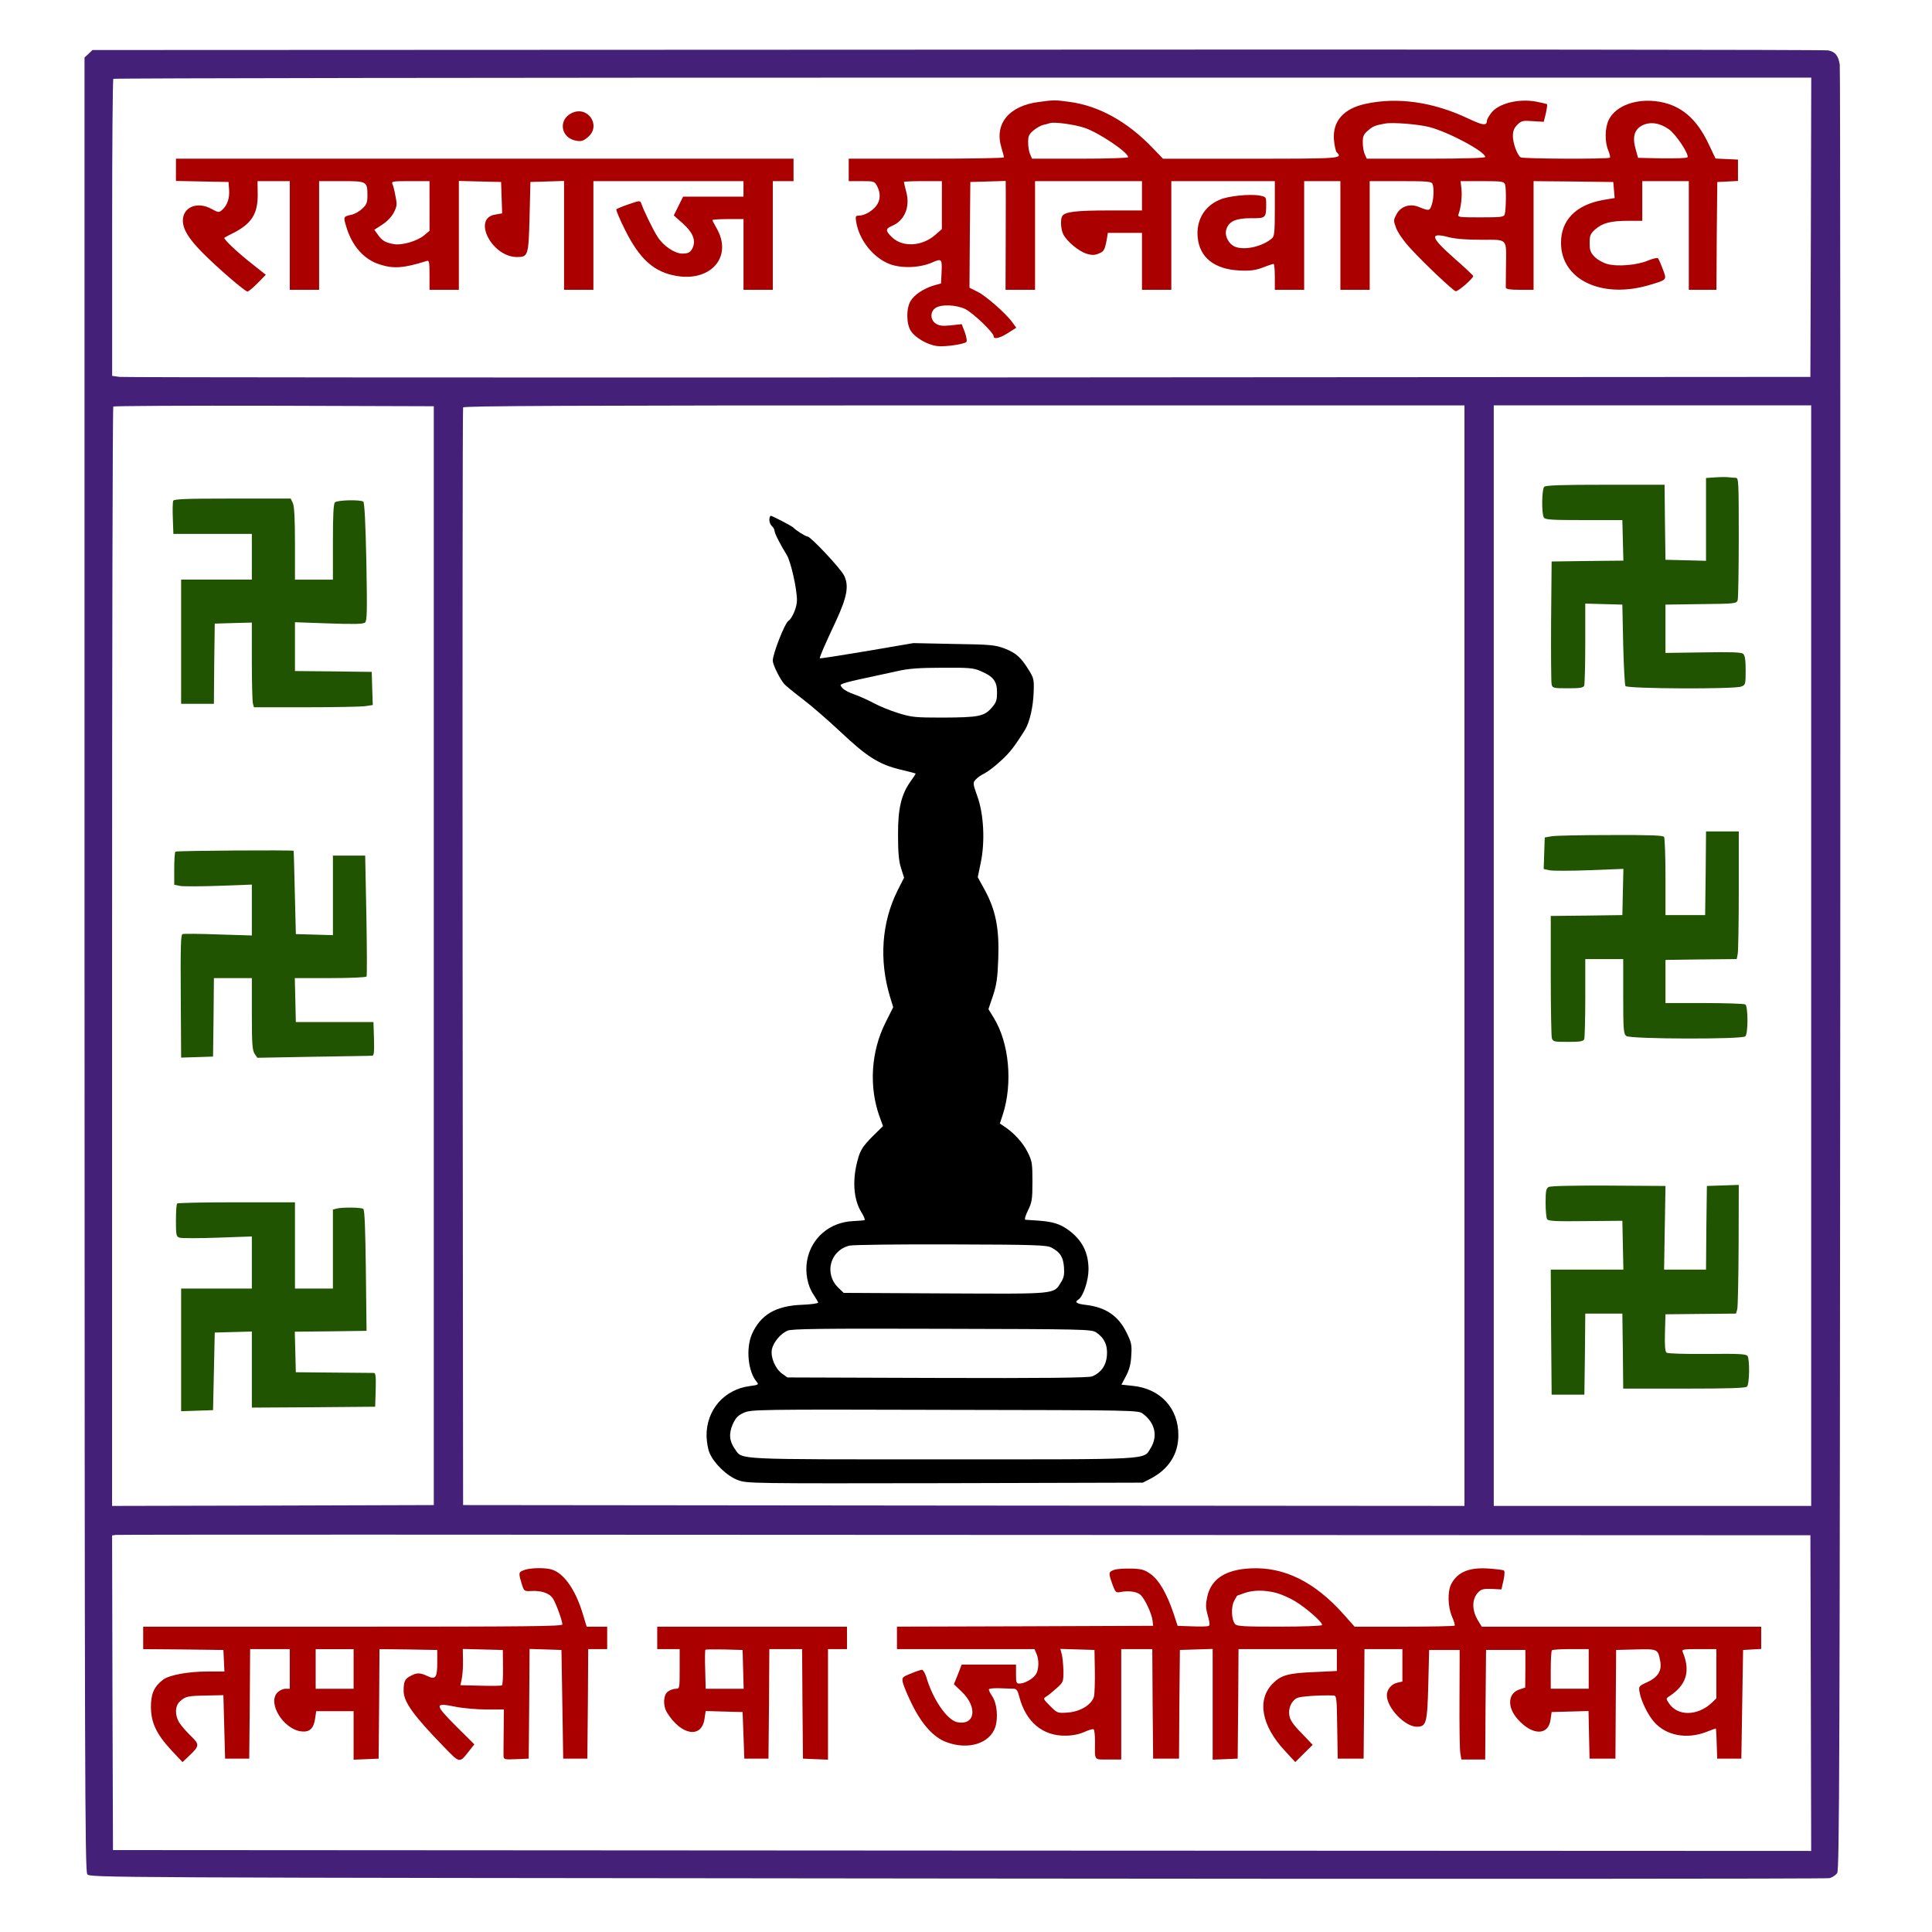
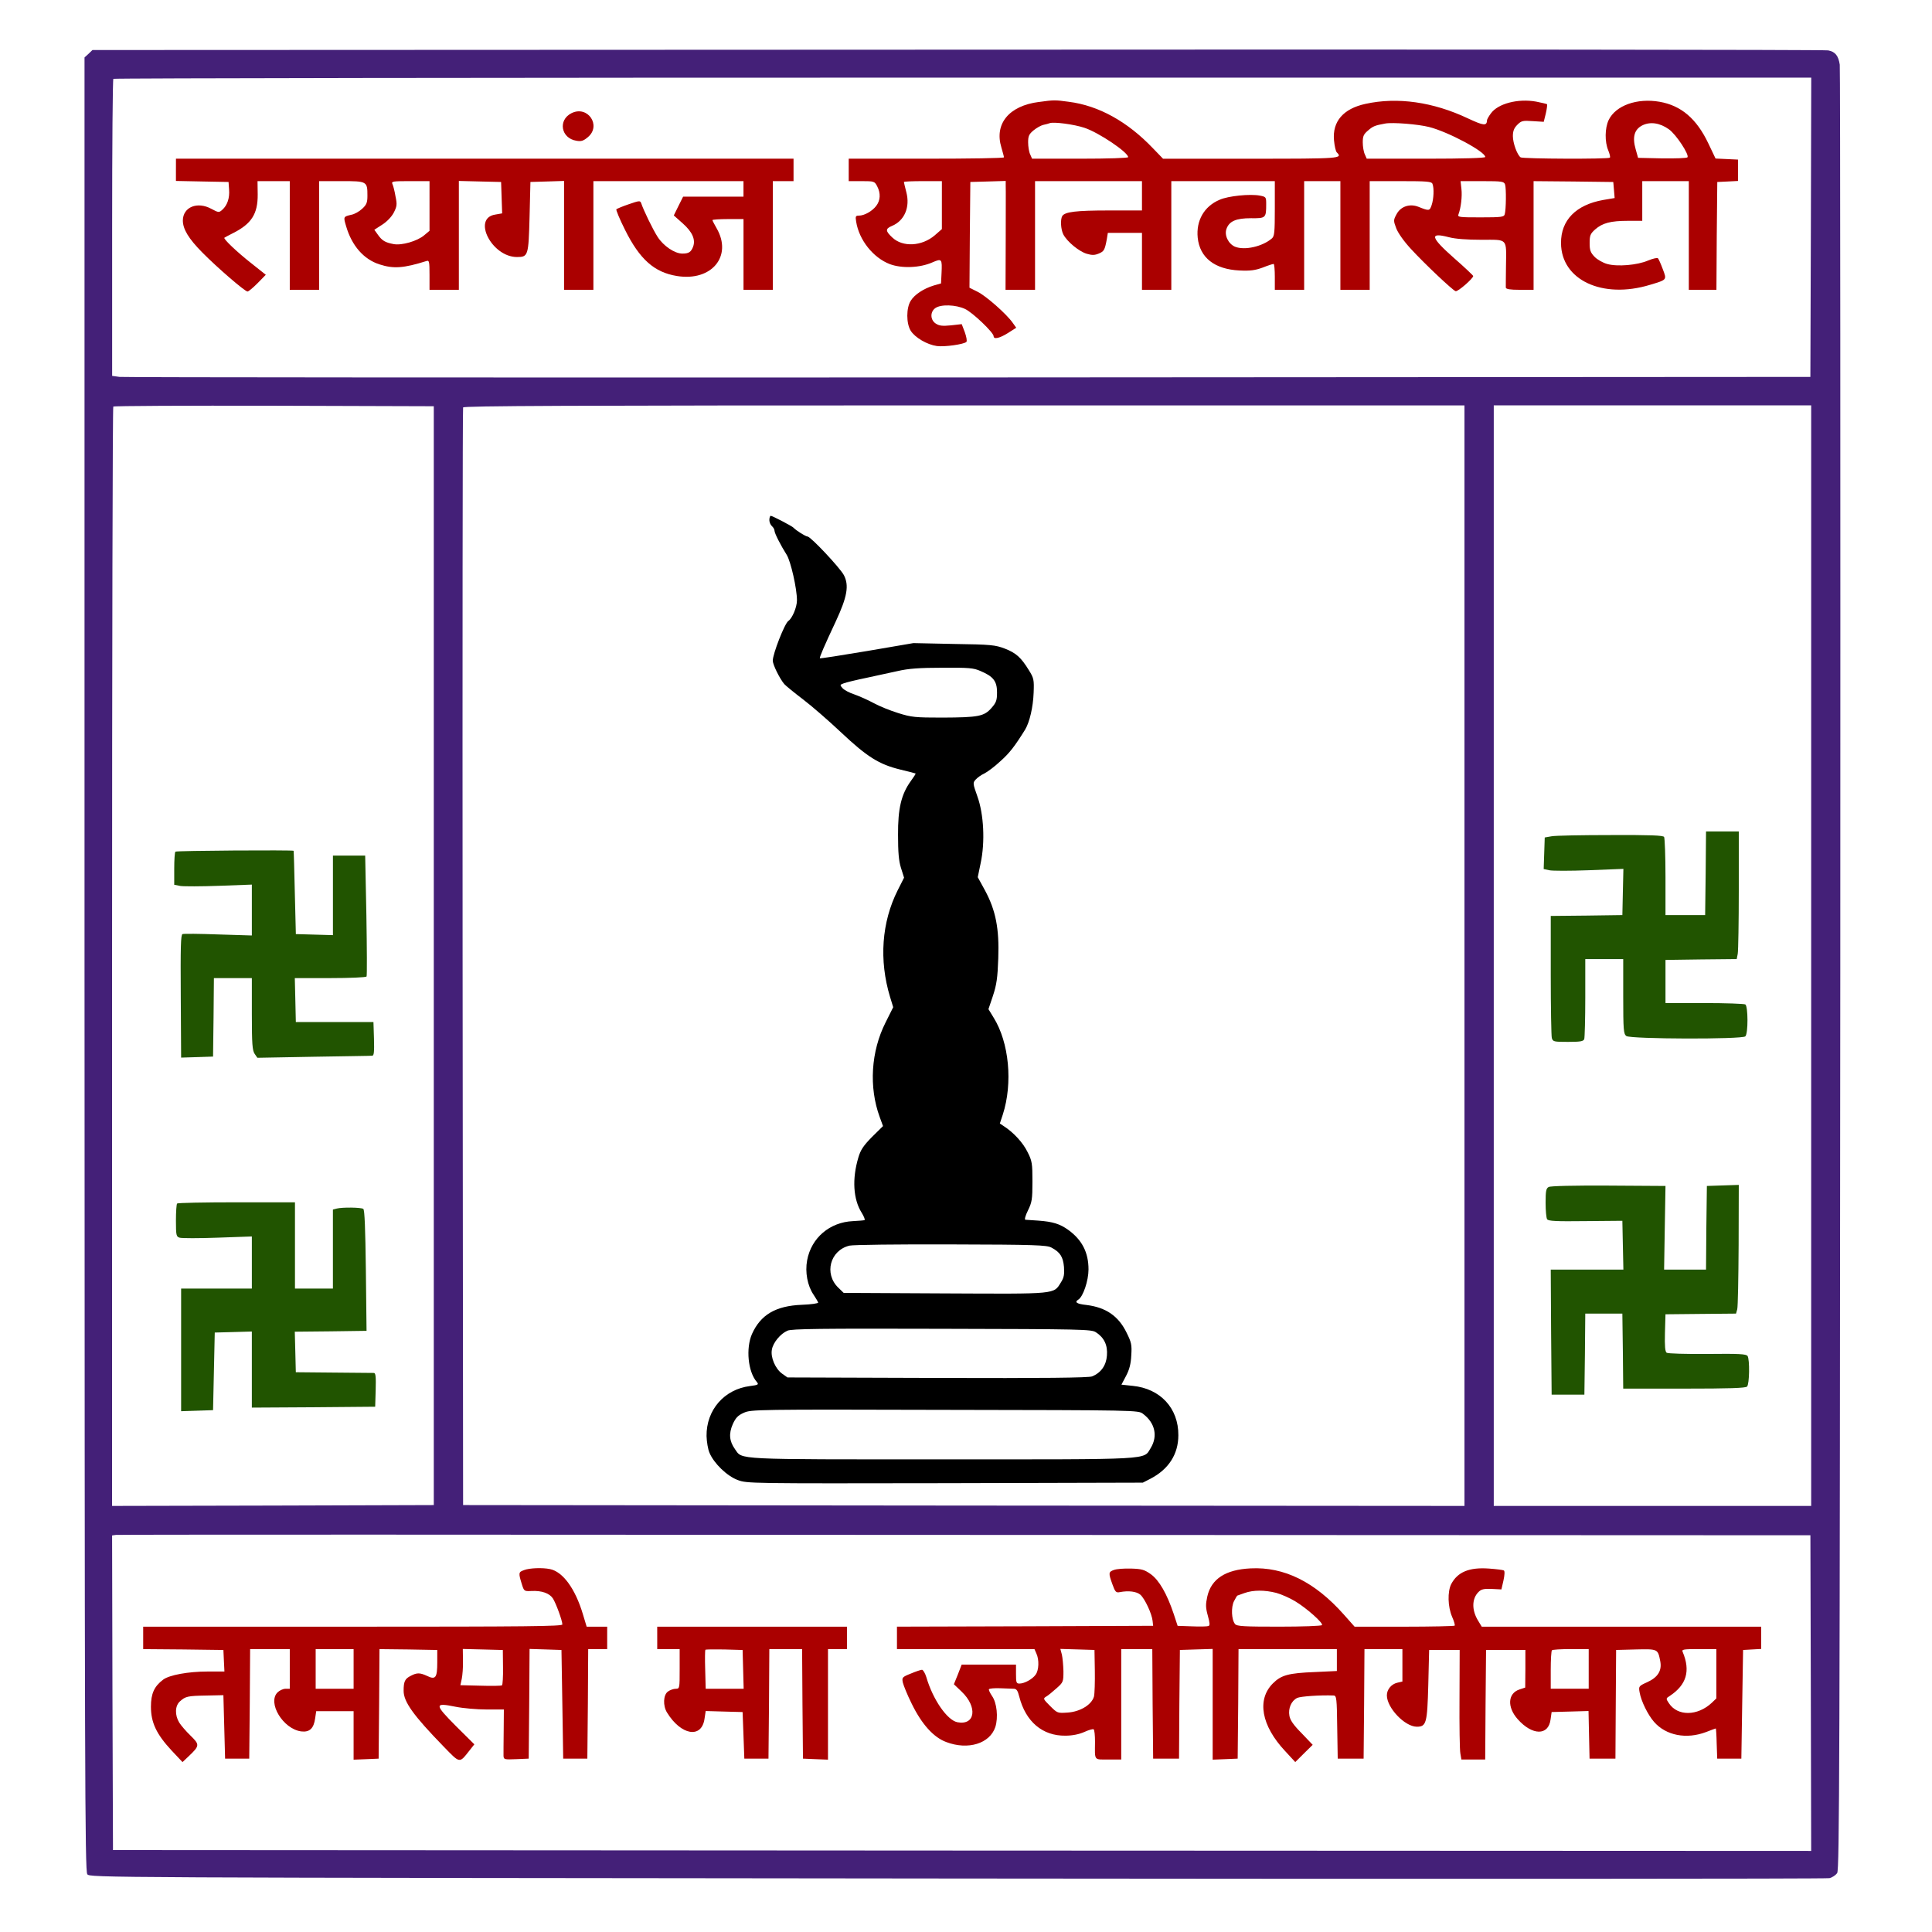
<svg xmlns="http://www.w3.org/2000/svg" width="256pt" height="256pt" version="1.1" viewBox="0 0 256 256">
  <g>
    <path d="m126.88 6.582-114.63 0.047-0.523 0.504-0.527 0.48v120.14c0.023 106.83 0.047 120.18 0.367 120.59 0.344 0.457 0.684 0.457 115.25 0.57 63.199 0.07 115.22 0.047 115.59-0.047 0.391-0.09 0.848-0.41 1.031-0.684 0.297-0.457 0.34-14.219 0.41-119.61 0.023-65.508 0-119.5-0.07-120-0.18-1.188-0.594-1.715-1.531-1.895-0.41-0.094-52.316-0.137-115.36-0.094zm113.07 23.52-0.066 19.84-111.54 0.07c-61.348 0.023-111.98 0-112.5-0.07l-0.984-0.137v-19.609c0-10.789 0.07-19.68 0.16-19.75 0.07-0.09 50.746-0.16 112.57-0.16h112.41zm-182.47 96.527v72.801l-21.301 0.066-21.328 0.047v-72.754c0-40.023 0.07-72.848 0.16-72.914 0.07-0.094 9.672-0.137 21.305-0.113l21.164 0.066zm136.57 0v72.914l-66.332-0.047-66.355-0.066-0.066-72.574c-0.023-39.906 0-72.707 0.066-72.867 0.07-0.207 13.578-0.273 66.398-0.273h66.289zm45.941 0v72.914h-42.059v-145.83h42.059zm-0.047 97.715 0.047 20.914-112.5-0.047-112.52-0.066-0.07-20.848-0.047-20.844 0.504-0.07c0.297-0.047 50.926-0.047 112.53 0l112 0.047z" fill="#442078" />
    <path d="m137.67 13.508c-3.977 0.504-5.941 2.902-4.981 6.035 0.18 0.617 0.34 1.211 0.34 1.305 0 0.113-4.617 0.18-10.285 0.18h-10.285v2.973h1.715c1.645 0 1.715 0.023 2.059 0.688 0.477 0.914 0.434 1.871-0.141 2.606-0.547 0.707-1.574 1.277-2.285 1.277-0.434 0-0.48 0.094-0.363 0.801 0.387 2.445 2.262 4.777 4.457 5.625 1.598 0.594 4 0.5 5.644-0.23 1.258-0.547 1.305-0.48 1.211 1.465l-0.066 1.324-0.961 0.273c-1.348 0.41-2.562 1.211-3.062 2.035-0.594 0.961-0.594 2.973 0 3.953 0.57 0.914 2.172 1.852 3.473 2.035 1.027 0.137 3.59-0.23 3.91-0.547 0.113-0.117 0-0.688-0.207-1.281l-0.41-1.074-1.418 0.16c-1.145 0.113-1.555 0.066-2.012-0.23-0.754-0.48-0.777-1.555-0.07-2.055 0.734-0.527 2.723-0.457 3.934 0.113 1.004 0.457 3.793 3.133 3.793 3.609 0 0.457 0.801 0.277 1.922-0.434l1.074-0.684-0.457-0.641c-0.824-1.188-3.59-3.613-4.688-4.137l-1.051-0.527 0.047-6.992 0.066-7.019 2.356-0.066 2.332-0.07v0.641c0.023 0.344 0 3.59 0 7.199l-0.023 6.582h3.91v-14.398h14.168v3.887h-4.41c-4.344 0-5.781 0.184-6.148 0.73-0.273 0.457-0.207 1.762 0.137 2.445 0.504 0.961 2.059 2.242 3.086 2.559 0.711 0.207 1.051 0.207 1.602-0.02 0.707-0.297 0.801-0.457 1.074-1.898l0.137-0.848h4.523v7.543h3.887v-14.398h13.715v3.613c0 3.176-0.047 3.68-0.387 3.977-1.234 1.074-3.613 1.621-4.894 1.098-0.891-0.391-1.438-1.535-1.117-2.379 0.363-1.004 1.277-1.395 3.223-1.395 1.988 0.023 2.031-0.023 2.031-1.875 0-0.914-0.02-0.961-0.82-1.117-1.305-0.254-4.231 0.043-5.348 0.547-2.059 0.867-3.133 2.766-2.906 5.027 0.277 2.652 2.242 4.184 5.535 4.344 1.438 0.07 2.078-0.023 3.082-0.387 0.688-0.277 1.328-0.48 1.441-0.48 0.094 0 0.16 0.777 0.16 1.715v1.711h3.887v-14.398h4.801v14.398h3.883v-14.398h4.094c3.519 0 4.113 0.047 4.227 0.367 0.23 0.57 0.16 2.012-0.113 2.809-0.273 0.777-0.32 0.801-1.738 0.23-1.141-0.457-2.352-0.07-2.902 0.961-0.434 0.797-0.434 0.867-0.047 1.895 0.254 0.641 1.031 1.738 1.945 2.723 1.828 1.988 5.508 5.461 5.918 5.598 0.297 0.094 2.332-1.691 2.332-2.012 0-0.066-1.121-1.141-2.512-2.352-3.156-2.789-3.34-3.477-0.711-2.789 0.871 0.227 2.379 0.34 4.32 0.34 3.543 0 3.293-0.273 3.246 3.5-0.023 1.395-0.023 2.695-0.023 2.832 0.023 0.207 0.551 0.297 1.852 0.297h1.828v-14.398l5.281 0.047 5.281 0.066 0.09 1.051 0.09 1.074-1.508 0.254c-3.609 0.641-5.621 2.672-5.598 5.715 0.02 4.891 5.484 7.449 11.793 5.531 2.285-0.688 2.238-0.641 1.691-2.082-0.25-0.684-0.551-1.348-0.641-1.438-0.09-0.094-0.684 0.043-1.301 0.297-1.418 0.617-4.07 0.844-5.441 0.457-0.551-0.16-1.305-0.574-1.668-0.961-0.527-0.551-0.641-0.867-0.641-1.805 0-1.008 0.09-1.234 0.73-1.809 0.961-0.844 2.035-1.141 4.367-1.141h1.875v-5.258h6.168v14.398h3.66l0.043-7.152 0.07-7.133 1.371-0.066 1.371-0.07v-2.832l-1.484-0.07-1.488-0.07-0.957-2.008c-1.555-3.269-3.59-5.008-6.445-5.512-2.996-0.523-5.832 0.48-6.766 2.426-0.504 1.074-0.527 2.879-0.047 4.019 0.184 0.457 0.297 0.895 0.207 0.961-0.184 0.207-11.543 0.16-11.82-0.043-0.457-0.32-1.027-1.898-1.027-2.812 0-0.688 0.16-1.074 0.594-1.508 0.527-0.527 0.711-0.574 2.035-0.48l1.461 0.09 0.277-1.121c0.137-0.594 0.203-1.141 0.16-1.211-0.07-0.043-0.711-0.203-1.441-0.344-2.398-0.434-5.074 0.254-6.012 1.578-0.273 0.367-0.504 0.777-0.504 0.891-0.023 0.777-0.434 0.734-2.535-0.25-4.594-2.172-9.328-2.856-13.578-1.918-2.926 0.637-4.387 2.328-4.16 4.82 0.07 0.754 0.23 1.465 0.367 1.602 0.82 0.82 0.57 0.844-11.383 0.844h-11.637l-1.348-1.395c-3.359-3.519-7.176-5.644-11.133-6.148-1.828-0.25-1.988-0.25-3.953 0.023zm6.035 3.43c1.875 0.617 5.781 3.246 5.781 3.887 0 0.113-2.582 0.203-6.352 0.203h-6.379l-0.25-0.57c-0.16-0.32-0.273-1.051-0.273-1.602 0-0.82 0.113-1.074 0.707-1.574 0.387-0.32 0.984-0.664 1.301-0.734 0.344-0.066 0.734-0.18 0.848-0.227 0.527-0.207 3.269 0.16 4.617 0.617zm45.645-0.113c2.539 0.637 7.453 3.266 7.453 3.977 0 0.137-2.812 0.227-7.84 0.227h-7.863l-0.25-0.57c-0.16-0.32-0.277-1.051-0.277-1.602 0-0.82 0.117-1.074 0.711-1.574 0.66-0.574 0.914-0.664 2.262-0.914 0.984-0.184 4.367 0.09 5.805 0.457zm31.773 0.297c0.98 0.684 2.766 3.426 2.469 3.727-0.117 0.113-1.625 0.156-3.359 0.137l-3.18-0.07-0.32-1.145c-0.457-1.598-0.184-2.606 0.871-3.152 1.051-0.527 2.328-0.344 3.519 0.504zm-96.32 10.055v3.18l-0.938 0.82c-1.715 1.465-4.25 1.602-5.625 0.297-0.934-0.867-0.934-1.164-0.066-1.531 1.668-0.684 2.445-2.488 1.918-4.481-0.18-0.684-0.32-1.301-0.32-1.348 0-0.066 1.145-0.113 2.516-0.113h2.516zm74.629-2.719c0.16 0.48 0.137 3.312-0.047 3.93-0.09 0.367-0.434 0.414-3.199 0.414-2.859 0-3.086-0.023-2.926-0.414 0.32-0.844 0.504-2.375 0.387-3.359l-0.113-1.027h2.879c2.652 0 2.883 0.047 3.019 0.457z" fill="#a00" />
    <path d="m75.727 14.996c-1.828 0.914-1.395 3.336 0.66 3.656 0.617 0.113 0.918 0.023 1.512-0.48 1.828-1.531-0.023-4.25-2.172-3.176z" fill="#a00" />
    <path d="m23.312 22.516v1.461l3.5 0.07 3.473 0.066 0.07 1.008c0.09 1.117-0.23 2.078-0.895 2.672-0.434 0.391-0.5 0.391-1.438-0.113-1.875-1.027-3.773-0.25-3.793 1.531 0 1.145 0.754 2.402 2.582 4.25 1.965 1.992 5.644 5.168 5.988 5.168 0.137 0 0.73-0.504 1.324-1.098l1.098-1.121-1.898-1.508c-1.895-1.484-3.793-3.289-3.586-3.406 0.043-0.043 0.547-0.297 1.117-0.594 2.469-1.234 3.316-2.559 3.293-5.141l-0.023-1.762h4.273v14.398h3.887v-14.398h2.973c3.383 0 3.43 0.023 3.43 1.941 0 0.895-0.117 1.191-0.688 1.715-0.387 0.367-1.027 0.73-1.441 0.801-1.074 0.25-1.074 0.25-0.684 1.555 0.754 2.559 2.332 4.367 4.434 5.027 1.828 0.594 3.176 0.504 6.219-0.457 0.34-0.113 0.387 0.07 0.387 1.852v1.965h3.887v-14.422l2.812 0.07 2.785 0.066 0.07 2.082 0.07 2.078-0.918 0.16c-3.082 0.48-0.457 5.625 2.883 5.625 1.484 0 1.531-0.16 1.668-5.352l0.113-4.594 2.242-0.066 2.215-0.07v14.422h3.887v-14.398h19.887v2.059h-8l-0.617 1.234-0.617 1.254 1.188 1.055c1.281 1.141 1.715 2.148 1.371 3.086-0.273 0.707-0.57 0.914-1.418 0.914-1.027 0-2.512-1.008-3.289-2.219-0.641-1.004-1.852-3.496-2.172-4.457-0.137-0.367-0.254-0.344-1.648 0.137-0.82 0.273-1.551 0.594-1.645 0.664-0.066 0.09 0.434 1.301 1.145 2.719 1.941 3.91 3.883 5.644 6.879 6.125 4.594 0.754 7.406-2.629 5.258-6.332-0.297-0.523-0.551-1.004-0.551-1.074 0-0.066 0.938-0.137 2.059-0.137h2.059v9.371h3.883v-14.398h2.746v-2.973h-81.832zm33.602 4.777v3.289l-0.707 0.594c-0.914 0.777-2.973 1.371-4.047 1.168-1.121-0.207-1.531-0.457-2.082-1.234l-0.477-0.664 1.027-0.664c0.617-0.387 1.234-1.027 1.531-1.574 0.434-0.848 0.48-1.098 0.25-2.172-0.113-0.688-0.297-1.418-0.41-1.648-0.16-0.363 0.047-0.387 2.379-0.387h2.535z" fill="#a00" />
-     <path d="m22.949 66.355c-0.07 0.184-0.094 1.234-0.047 2.352l0.07 2.035h10.398v6.059h-9.371v16.457h4.344l0.043-5.328 0.07-5.301 2.469-0.07 2.445-0.066v5.098c0 2.809 0.07 5.324 0.137 5.598l0.137 0.527h6.812c3.727 0 7.269-0.07 7.863-0.137l1.074-0.16-0.07-2.195-0.066-2.195-5.074-0.066-5.098-0.047v-6.469l4.481 0.16c3.336 0.113 4.547 0.09 4.801-0.113 0.273-0.23 0.297-1.418 0.18-8.07-0.113-5.258-0.25-7.84-0.41-7.953-0.41-0.297-3.449-0.207-3.75 0.09-0.203 0.207-0.273 1.691-0.273 5.258v4.984h-5.027v-4.754c0-3.316-0.09-4.938-0.273-5.371l-0.297-0.617h-7.727c-6.219 0-7.75 0.066-7.84 0.297z" fill="#215400" />
    <path d="m23.246 112.85c-0.094 0.066-0.16 1.094-0.16 2.262v2.125l0.824 0.16c0.434 0.066 2.766 0.066 5.141-0.023l4.32-0.16v6.742l-4.434-0.137c-2.445-0.09-4.594-0.113-4.754-0.047-0.23 0.094-0.273 1.715-0.23 8.23l0.047 8.137 2.125-0.066 2.106-0.07 0.066-5.211 0.047-5.188h5.027v4.754c0 4 0.07 4.82 0.367 5.277l0.363 0.527 7.477-0.137c4.09-0.07 7.586-0.113 7.746-0.137 0.23 0 0.277-0.527 0.23-2.242l-0.07-2.215h-10.285l-0.066-2.926-0.07-2.902h4.688c2.629 0 4.731-0.094 4.82-0.207 0.07-0.113 0.047-3.773-0.023-8.113l-0.16-7.91h-4.273v10.539l-2.445-0.07-2.469-0.07-0.137-5.484c-0.066-3.016-0.137-5.508-0.16-5.555-0.113-0.113-15.52-0.023-15.656 0.117z" fill="#215400" />
    <path d="m23.473 159.47c-0.09 0.07-0.16 1.098-0.16 2.266 0 1.965 0.047 2.125 0.48 2.262 0.277 0.09 2.539 0.09 5.031 0l4.547-0.16v6.902h-9.371v16.254l2.125-0.07 2.106-0.07 0.113-5.141 0.113-5.144 2.469-0.066 2.445-0.07v10.082l8.184-0.047 8.16-0.07 0.066-2.238c0.047-1.691 0-2.219-0.227-2.238-0.16 0-2.559-0.023-5.324-0.047l-5.031-0.047-0.066-2.676-0.07-2.695 4.754-0.047 4.754-0.066-0.09-8c-0.07-5.531-0.16-8.047-0.344-8.16-0.297-0.207-2.789-0.23-3.496-0.047l-0.527 0.137v10.469h-5.027v-11.43h-7.727c-4.25 0-7.816 0.07-7.887 0.16z" fill="#215400" />
    <path d="m101.94 68.891c0 0.297 0.16 0.664 0.344 0.824s0.344 0.434 0.344 0.617c0 0.32 0.801 1.898 1.621 3.199 0.527 0.848 1.352 4.457 1.352 6.012 0 0.914-0.617 2.379-1.145 2.742-0.48 0.32-2.059 4.344-2.059 5.258 0 0.527 0.914 2.379 1.531 3.109 0.23 0.25 1.352 1.164 2.469 2.012 1.145 0.867 3.406 2.832 5.055 4.387 3.449 3.246 5.027 4.231 7.816 4.914 1.098 0.254 2.012 0.504 2.055 0.527 0.023 0.047-0.25 0.48-0.637 1.004-1.258 1.738-1.715 3.637-1.691 7.133 0 2.262 0.09 3.43 0.387 4.367l0.41 1.301-0.844 1.668c-2.125 4.231-2.492 9.258-1.008 14.148l0.414 1.348-1.008 2.012c-1.941 3.84-2.238 8.574-0.777 12.551l0.434 1.188-1.461 1.441c-1.145 1.164-1.508 1.715-1.805 2.719-0.848 2.836-0.688 5.531 0.434 7.316 0.297 0.477 0.48 0.934 0.387 0.98-0.09 0.047-0.777 0.094-1.531 0.137-3.086 0.137-5.531 2.219-6.078 5.191-0.297 1.574 0.047 3.383 0.844 4.547 0.297 0.457 0.594 0.938 0.617 1.051 0.023 0.113-0.938 0.254-2.148 0.297-3.496 0.137-5.484 1.328-6.629 3.887-0.82 1.898-0.523 4.984 0.641 6.332 0.297 0.344 0.207 0.41-0.891 0.547-3.43 0.434-5.805 3.18-5.762 6.629 0.023 0.754 0.184 1.762 0.391 2.219 0.594 1.418 2.332 3.086 3.75 3.609 1.234 0.457 1.531 0.457 27.449 0.414l26.219-0.07 1.027-0.527c2.398-1.254 3.68-3.242 3.68-5.758 0.023-3.566-2.375-6.172-6.035-6.539l-1.508-0.16 0.617-1.164c0.434-0.824 0.641-1.602 0.688-2.719 0.09-1.371 0.023-1.715-0.617-2.996-1.074-2.215-2.742-3.359-5.328-3.68-1.277-0.137-1.621-0.367-1.074-0.707 0.641-0.391 1.352-2.516 1.352-4 0-2.242-0.848-3.91-2.676-5.234-1.098-0.801-2.082-1.098-3.953-1.234-0.824-0.047-1.602-0.117-1.738-0.117-0.137-0.02 0-0.547 0.344-1.234 0.523-1.074 0.594-1.438 0.594-3.816 0-2.398-0.047-2.742-0.641-3.906-0.594-1.234-1.852-2.606-3.133-3.43l-0.547-0.367 0.387-1.164c1.352-4.184 0.848-9.555-1.211-12.867l-0.684-1.121 0.594-1.762c0.48-1.461 0.617-2.352 0.707-4.981 0.137-3.91-0.32-6.332-1.781-9.031l-0.938-1.711 0.387-1.875c0.598-2.789 0.414-6.469-0.434-8.824-0.617-1.738-0.617-1.805-0.227-2.238 0.227-0.254 0.73-0.617 1.141-0.801 0.414-0.207 1.371-0.914 2.125-1.625 1.234-1.098 1.898-1.965 3.293-4.203 0.594-1.008 1.051-2.973 1.121-4.894 0.066-1.691 0.023-1.918-0.617-2.945-1.051-1.715-1.715-2.309-3.199-2.883-1.258-0.48-1.809-0.547-6.746-0.617l-5.371-0.113-6.148 1.051c-3.406 0.574-6.191 1.008-6.238 0.961-0.094-0.09 0.57-1.621 2.125-4.938 1.484-3.199 1.762-4.707 1.051-6.078-0.523-0.984-4.41-5.121-4.82-5.121-0.254 0-1.555-0.824-1.852-1.164-0.184-0.207-2.812-1.578-3.019-1.578-0.09 0-0.184 0.25-0.184 0.547zm27.98 20.023c1.691 0.707 2.191 1.348 2.191 2.812 0 1.051-0.09 1.348-0.73 2.078-0.984 1.121-1.715 1.258-6.516 1.281-3.586 0-4.09-0.047-5.828-0.594-1.051-0.32-2.512-0.914-3.269-1.328-0.754-0.41-1.895-0.914-2.535-1.141-0.664-0.207-1.371-0.594-1.578-0.824-0.387-0.434-0.387-0.457 0.16-0.66 0.297-0.117 1.625-0.438 2.949-0.711 1.305-0.273 3.199-0.707 4.207-0.914 1.371-0.32 2.856-0.434 5.875-0.434 3.519-0.023 4.156 0.023 5.074 0.434zm9.391 76.391c1.168 0.617 1.555 1.234 1.672 2.582 0.066 0.98 0 1.395-0.391 2.012-1.004 1.621-0.41 1.555-15.383 1.484l-13.418-0.07-0.707-0.684c-1.922-1.852-1.098-4.961 1.484-5.578 0.527-0.113 6.266-0.184 13.488-0.16 11.086 0.023 12.66 0.094 13.254 0.414zm5.898 11.223c1.098 0.707 1.578 1.711 1.465 3.086-0.094 1.301-0.777 2.285-1.969 2.766-0.41 0.18-6.469 0.25-20.477 0.203l-19.887-0.066-0.711-0.504c-0.891-0.641-1.555-2.172-1.348-3.199 0.16-0.914 1.121-2.082 2.059-2.492 0.547-0.25 4.344-0.297 20.457-0.25 18.652 0.043 19.816 0.066 20.41 0.457zm6.242 10.809c1.598 1.191 1.988 2.949 1.027 4.527-1.008 1.598 0.641 1.508-27.613 1.508-27.84 0-26.469 0.07-27.473-1.348-0.754-1.051-0.848-2.059-0.297-3.316 0.387-0.844 0.684-1.164 1.461-1.508 0.961-0.434 1.602-0.457 26.629-0.387 25.488 0.043 25.648 0.043 26.266 0.523z" />
-     <path d="m227.38 63.246-1.324 0.09v10.973l-2.676-0.07-2.695-0.066-0.07-4.984-0.047-4.957h-7.84c-5.781 0-7.906 0.066-8.113 0.273-0.32 0.32-0.367 3.566-0.047 4.066 0.184 0.297 1.031 0.344 5.305 0.344h5.098l0.066 2.676 0.07 2.695-4.754 0.047-4.754 0.066-0.07 7.887c-0.023 4.344 0 8.113 0.07 8.391 0.113 0.5 0.227 0.523 2.148 0.523 1.645 0 2.055-0.066 2.172-0.363 0.066-0.207 0.137-2.723 0.137-5.602v-5.258l2.469 0.07 2.445 0.066 0.113 5.258c0.066 2.879 0.207 5.394 0.297 5.531 0.23 0.367 14.422 0.434 15.336 0.07 0.574-0.207 0.594-0.297 0.594-2.148 0-1.395-0.09-1.988-0.34-2.195-0.23-0.207-1.648-0.25-5.305-0.184l-4.981 0.07v-6.402l4.707-0.066c4.664-0.047 4.731-0.07 4.867-0.574 0.07-0.273 0.137-4.019 0.137-8.34 0-7.293-0.02-7.82-0.387-7.82-0.23 0-0.617-0.043-0.867-0.066-0.254-0.047-1.055-0.047-1.762 0z" fill="#215400" />
    <path d="m226.01 115.7-0.07 5.555h-5.254v-5.027c0-2.769-0.094-5.168-0.184-5.328-0.137-0.207-1.809-0.273-7.086-0.25-3.797 0-7.316 0.066-7.816 0.16l-0.914 0.16-0.07 2.102-0.07 2.078 0.734 0.16c0.387 0.094 2.766 0.094 5.258 0l4.57-0.18-0.07 3.062-0.066 3.062-4.734 0.066-4.754 0.047v7.84c0 4.297 0.07 8.047 0.137 8.32 0.141 0.504 0.277 0.527 2.148 0.527 1.625 0 2.035-0.07 2.152-0.367 0.066-0.207 0.137-2.676 0.137-5.484v-5.121h5.027v4.938c0 4.457 0.047 4.981 0.41 5.258 0.551 0.41 15.359 0.457 15.773 0.043 0.387-0.387 0.363-3.977 0-4.227-0.16-0.094-2.606-0.184-5.441-0.184h-5.141v-5.715l4.707-0.066 4.731-0.047 0.137-0.707c0.07-0.414 0.137-4.207 0.137-8.457v-7.75h-4.34z" fill="#215400" />
    <path d="m205.21 157.28c-0.344 0.18-0.41 0.547-0.41 2.102 0 1.027 0.09 2.012 0.203 2.172 0.141 0.25 1.215 0.297 5.074 0.25l4.894-0.043 0.066 3.223 0.07 3.246h-9.625l0.047 8.273 0.07 8.297h4.34l0.07-5.371 0.047-5.371h4.914l0.066 4.981 0.047 4.961h8.066c5.969 0 8.141-0.07 8.344-0.273 0.32-0.32 0.367-3.566 0.07-4.047-0.184-0.273-1.121-0.32-5.328-0.273-2.785 0.023-5.234-0.047-5.391-0.16-0.207-0.137-0.277-0.848-0.23-2.652l0.07-2.445 4.684-0.047 4.664-0.043 0.16-0.574c0.09-0.32 0.16-4.16 0.184-8.523l0.02-7.957-2.102 0.07-2.125 0.07-0.07 5.531-0.043 5.555h-5.555l0.09-5.555 0.094-5.531-7.543-0.047c-4.688-0.023-7.703 0.047-7.934 0.184z" fill="#215400" />
    <path d="m69.441 208.05c-0.734 0.25-0.754 0.363-0.32 1.781 0.32 1.027 0.32 1.027 1.301 0.984 1.348-0.07 2.379 0.297 2.836 0.98 0.41 0.641 1.258 2.949 1.258 3.453 0 0.25-4.688 0.297-27.773 0.297h-27.77v2.973l5.324 0.043 5.305 0.07 0.066 1.418 0.07 1.438h-2.242c-2.535 0-5.051 0.457-5.875 1.074-1.188 0.895-1.621 1.852-1.621 3.59 0 2.102 0.73 3.633 2.719 5.781l1.465 1.555 0.844-0.797c1.441-1.375 1.441-1.512 0.23-2.699-0.594-0.57-1.281-1.371-1.508-1.738-0.598-0.98-0.574-2.215 0.09-2.809 0.73-0.664 1.008-0.734 3.519-0.777l2.242-0.047 0.113 4.207 0.113 4.203h3.199l0.07-7.266 0.047-7.246h5.254v5.254h-0.57c-0.32 0-0.801 0.23-1.051 0.48-1.371 1.371 0.73 4.848 3.133 5.168 1.117 0.137 1.668-0.391 1.852-1.738l0.137-0.938h4.957v6.422l1.672-0.066 1.645-0.07 0.066-7.266 0.047-7.246 3.84 0.043 3.816 0.07v1.645c0 2.035-0.227 2.332-1.324 1.805-0.984-0.457-1.371-0.457-2.195-0.02-0.777 0.387-0.938 0.754-0.938 1.988 0 1.461 1.305 3.266 5.281 7.359 2.219 2.285 2.082 2.262 3.406 0.594l0.684-0.867-2.445-2.426c-2.856-2.879-2.879-3.129-0.066-2.559 1.004 0.207 2.879 0.367 4.137 0.367h2.285l-0.023 2.789c-0.023 1.551-0.023 3.039-0.023 3.336 0.023 0.504 0.094 0.523 1.691 0.457l1.648-0.07 0.066-7.266 0.047-7.269 2.125 0.066 2.102 0.07 0.117 7.199 0.113 7.199h3.199l0.07-7.266 0.043-7.246h2.516v-2.973h-2.719l-0.504-1.668c-1.004-3.359-2.652-5.625-4.367-5.965-1.004-0.207-2.719-0.141-3.426 0.137zm-22.586 13.098v2.625h-5.027v-5.254h5.027zm19.797-0.23c0.023 1.258-0.047 2.332-0.137 2.398-0.094 0.07-1.371 0.094-2.836 0.047l-2.676-0.066 0.184-0.848c0.094-0.457 0.184-1.555 0.16-2.398l-0.023-1.555 2.652 0.066 2.652 0.07z" fill="#a00" />
    <path d="m147.61 208.02c-0.734 0.273-0.758 0.387-0.207 1.918 0.363 1.008 0.48 1.121 0.961 1.031 1.164-0.23 2.238-0.094 2.742 0.34 0.594 0.527 1.531 2.539 1.621 3.477l0.07 0.641-16.961 0.066-16.984 0.047v2.973h18.219l0.25 0.57c0.391 0.824 0.344 2.219-0.09 2.812-0.41 0.594-1.484 1.188-2.148 1.188-0.41 0-0.457-0.137-0.457-1.258v-1.258h-7.199l-0.504 1.305-0.527 1.301 1.008 0.961c2.172 2.059 1.828 4.527-0.551 4.07-1.348-0.277-3.242-2.996-4.113-5.988-0.16-0.527-0.434-0.961-0.57-0.961-0.16 0-0.824 0.227-1.484 0.504-1.145 0.457-1.191 0.523-1.055 1.188 0.094 0.387 0.598 1.645 1.168 2.789 1.324 2.719 2.902 4.481 4.594 5.098 2.879 1.094 5.758 0.203 6.492-1.988 0.41-1.281 0.203-3.227-0.434-4.117-0.277-0.41-0.457-0.801-0.414-0.891 0.07-0.113 0.711-0.16 1.465-0.137 0.73 0.023 1.555 0.047 1.805 0.066 0.387 0 0.547 0.23 0.754 1.055 0.848 3.312 3.086 5.211 6.125 5.164 0.891 0 1.809-0.184 2.469-0.48 0.594-0.273 1.168-0.434 1.258-0.363 0.113 0.066 0.184 0.82 0.184 1.668-0.023 2.535-0.184 2.332 1.758 2.332h1.715v-14.629h4.117l0.043 7.246 0.07 7.266h3.43l0.043-7.199 0.07-7.199 2.172-0.07 2.172-0.066v14.672l1.668-0.066 1.645-0.07 0.07-7.266 0.043-7.246h13.031v2.902l-2.906 0.137c-3.519 0.137-4.477 0.41-5.574 1.508-2.148 2.148-1.531 5.602 1.621 8.961l1.348 1.461 1.145-1.141 1.164-1.145-1.461-1.531c-1.051-1.051-1.531-1.738-1.625-2.309-0.18-1.004 0.254-1.988 1.031-2.375 0.457-0.207 3.016-0.391 4.844-0.32 0.367 0.023 0.414 0.434 0.457 4.184l0.07 4.18h3.43l0.066-7.266 0.047-7.246h5.027v4.297l-0.684 0.16c-0.777 0.18-1.375 0.891-1.375 1.668 0 1.645 2.356 4.137 3.957 4.16 1.277 0 1.395-0.457 1.531-5.555l0.113-4.617h4.047l-0.023 6.445c-0.023 3.543 0.023 6.812 0.113 7.269l0.137 0.801h3.156l0.047-7.269 0.066-7.246h5.211v2.492l-0.023 2.492-0.754 0.25c-1.555 0.504-1.668 2.332-0.25 3.93 1.941 2.195 4.09 2.219 4.363 0.047l0.141-0.984 2.445-0.066 2.445-0.07 0.066 3.156 0.07 3.152h3.43l0.043-7.199 0.047-7.199 2.629-0.07c2.926-0.066 2.902-0.066 3.223 1.578 0.23 1.234-0.32 2.125-1.738 2.766-1.117 0.504-1.141 0.551-1.004 1.328 0.203 1.188 1.098 2.992 1.918 3.93 1.578 1.805 4.277 2.332 6.883 1.348 0.684-0.273 1.277-0.48 1.301-0.48s0.094 0.895 0.113 1.988l0.07 2.012h3.199l0.113-7.199 0.117-7.199 1.211-0.07 1.188-0.066v-2.949h-37.027l-0.457-0.754c-0.891-1.418-0.871-2.949 0.023-3.84 0.363-0.367 0.707-0.457 1.758-0.41l1.281 0.066 0.273-1.188c0.16-0.73 0.184-1.258 0.047-1.328-0.117-0.066-1.008-0.18-1.988-0.25-2.606-0.184-4.137 0.457-4.984 2.059-0.504 1.004-0.457 2.992 0.113 4.32 0.254 0.57 0.414 1.117 0.344 1.188-0.09 0.066-3.086 0.137-6.695 0.137h-6.562l-1.438-1.621c-3.84-4.32-7.91-6.332-12.344-6.106-3.316 0.16-5.211 1.395-5.738 3.727-0.227 1.051-0.227 1.461 0.07 2.535 0.273 0.984 0.297 1.305 0.09 1.375-0.16 0.066-1.141 0.09-2.195 0.043l-1.895-0.066-0.527-1.602c-0.891-2.652-1.918-4.434-3.016-5.234-0.871-0.617-1.211-0.707-2.629-0.754-0.914-0.023-1.922 0.047-2.262 0.184zm21.484 3.039c0.684 0.184 1.805 0.688 2.492 1.098 1.531 0.914 3.769 2.902 3.586 3.176-0.066 0.117-2.629 0.207-5.668 0.207-4.66 0-5.621-0.047-5.852-0.344-0.48-0.57-0.547-2.238-0.137-3.039 0.207-0.41 0.41-0.73 0.434-0.73s0.457-0.16 0.961-0.344c1.164-0.41 2.652-0.41 4.184-0.023zm-24.023 10.309c0.023 1.508-0.023 3.039-0.113 3.43-0.297 1.074-1.809 2.012-3.477 2.125-1.348 0.09-1.371 0.09-2.332-0.867-0.914-0.914-0.957-0.984-0.547-1.234 0.25-0.137 0.867-0.641 1.371-1.098 0.914-0.801 0.938-0.871 0.938-2.285-0.023-0.801-0.113-1.785-0.207-2.195l-0.203-0.754 2.262 0.066 2.262 0.07zm65.441-0.227v2.625h-5.031v-2.465c0-1.375 0.07-2.562 0.16-2.629 0.07-0.094 1.211-0.16 2.516-0.16h2.356zm16.914 0.637v3.269l-0.617 0.594c-1.898 1.762-4.527 1.785-5.668 0.047-0.414-0.617-0.414-0.641 0.137-0.984 2.191-1.461 2.742-3.289 1.691-5.805-0.16-0.344 0.043-0.387 2.148-0.387h2.309z" fill="#a00" />
    <path d="m87.086 217.03v1.488h2.973v2.629c0 2.582 0 2.625-0.527 2.625-0.273 0-0.754 0.16-1.027 0.367-0.617 0.434-0.688 1.875-0.117 2.789 1.852 3.016 4.574 3.473 4.961 0.844l0.16-1.051 2.445 0.07 2.445 0.066 0.117 3.086 0.113 3.086h3.199l0.07-7.266 0.043-7.246h4.344l0.047 7.246 0.066 7.266 1.672 0.07 1.645 0.066v-14.648h2.516v-2.973h-25.145zm11.383 4.16 0.07 2.582h-5.031l-0.066-2.535c-0.047-1.395-0.023-2.582 0.02-2.629 0.07-0.066 1.191-0.066 2.516-0.047l2.422 0.07z" fill="#a00" />
  </g>
</svg>